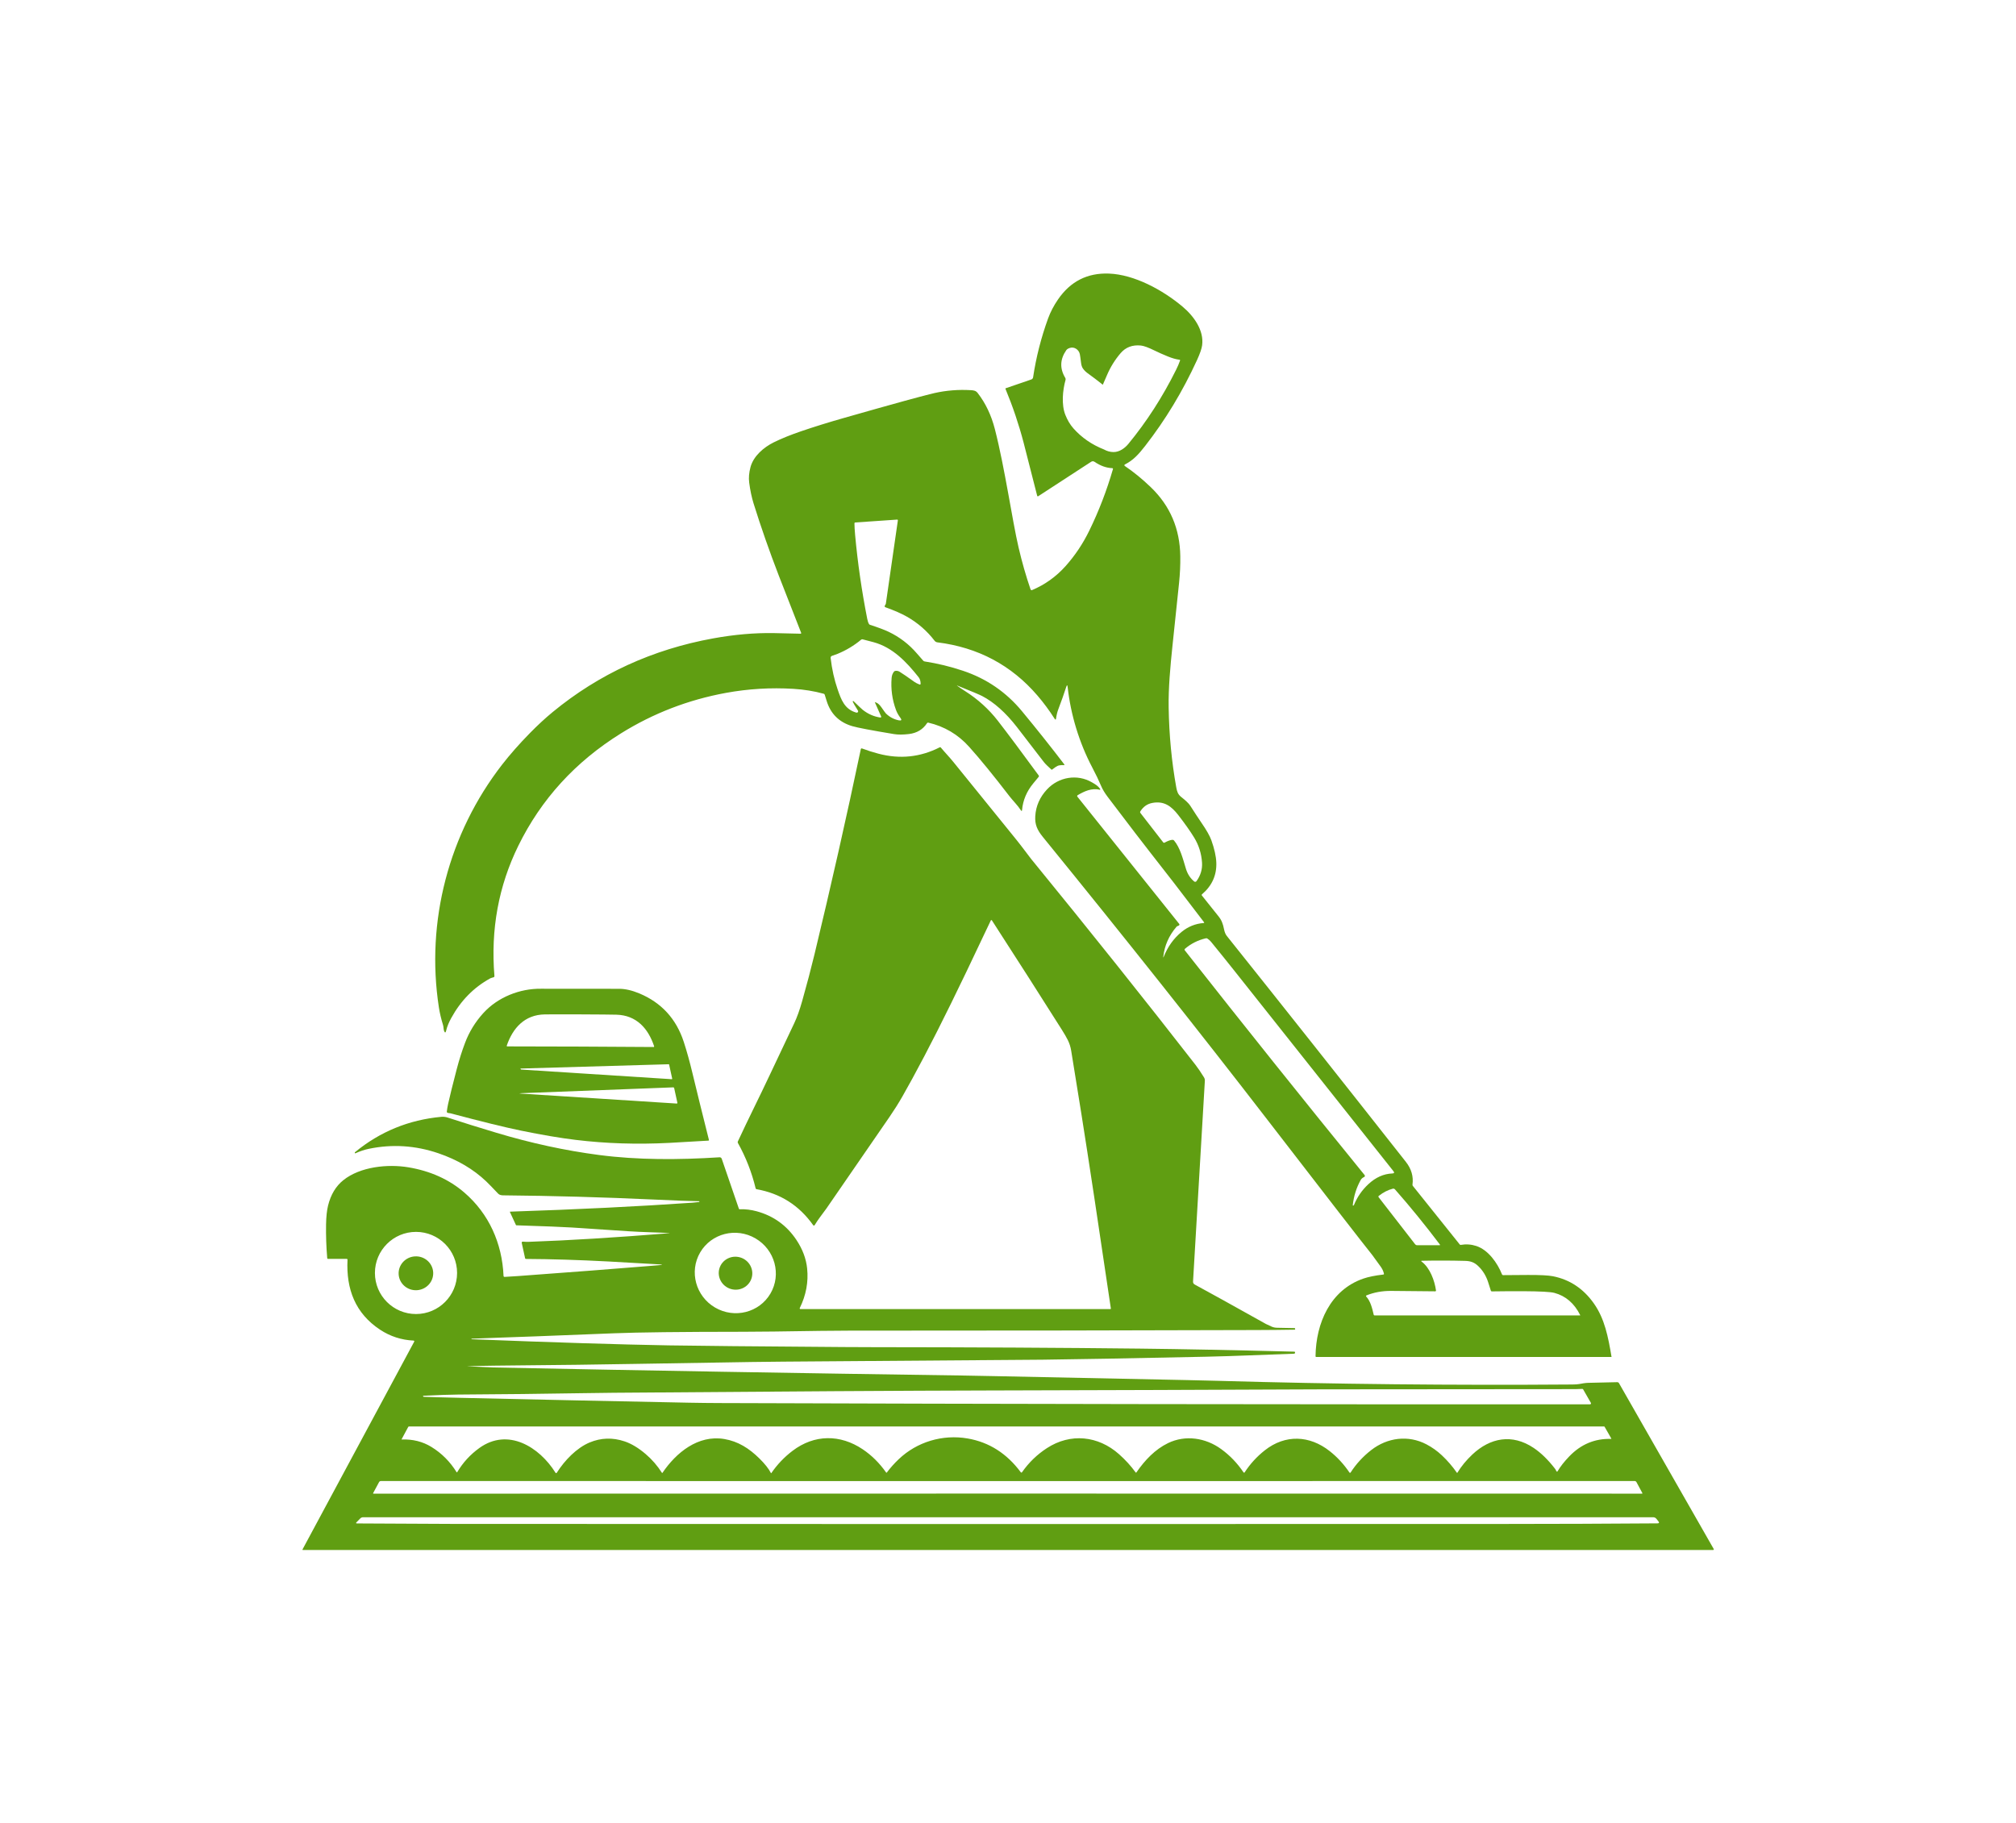
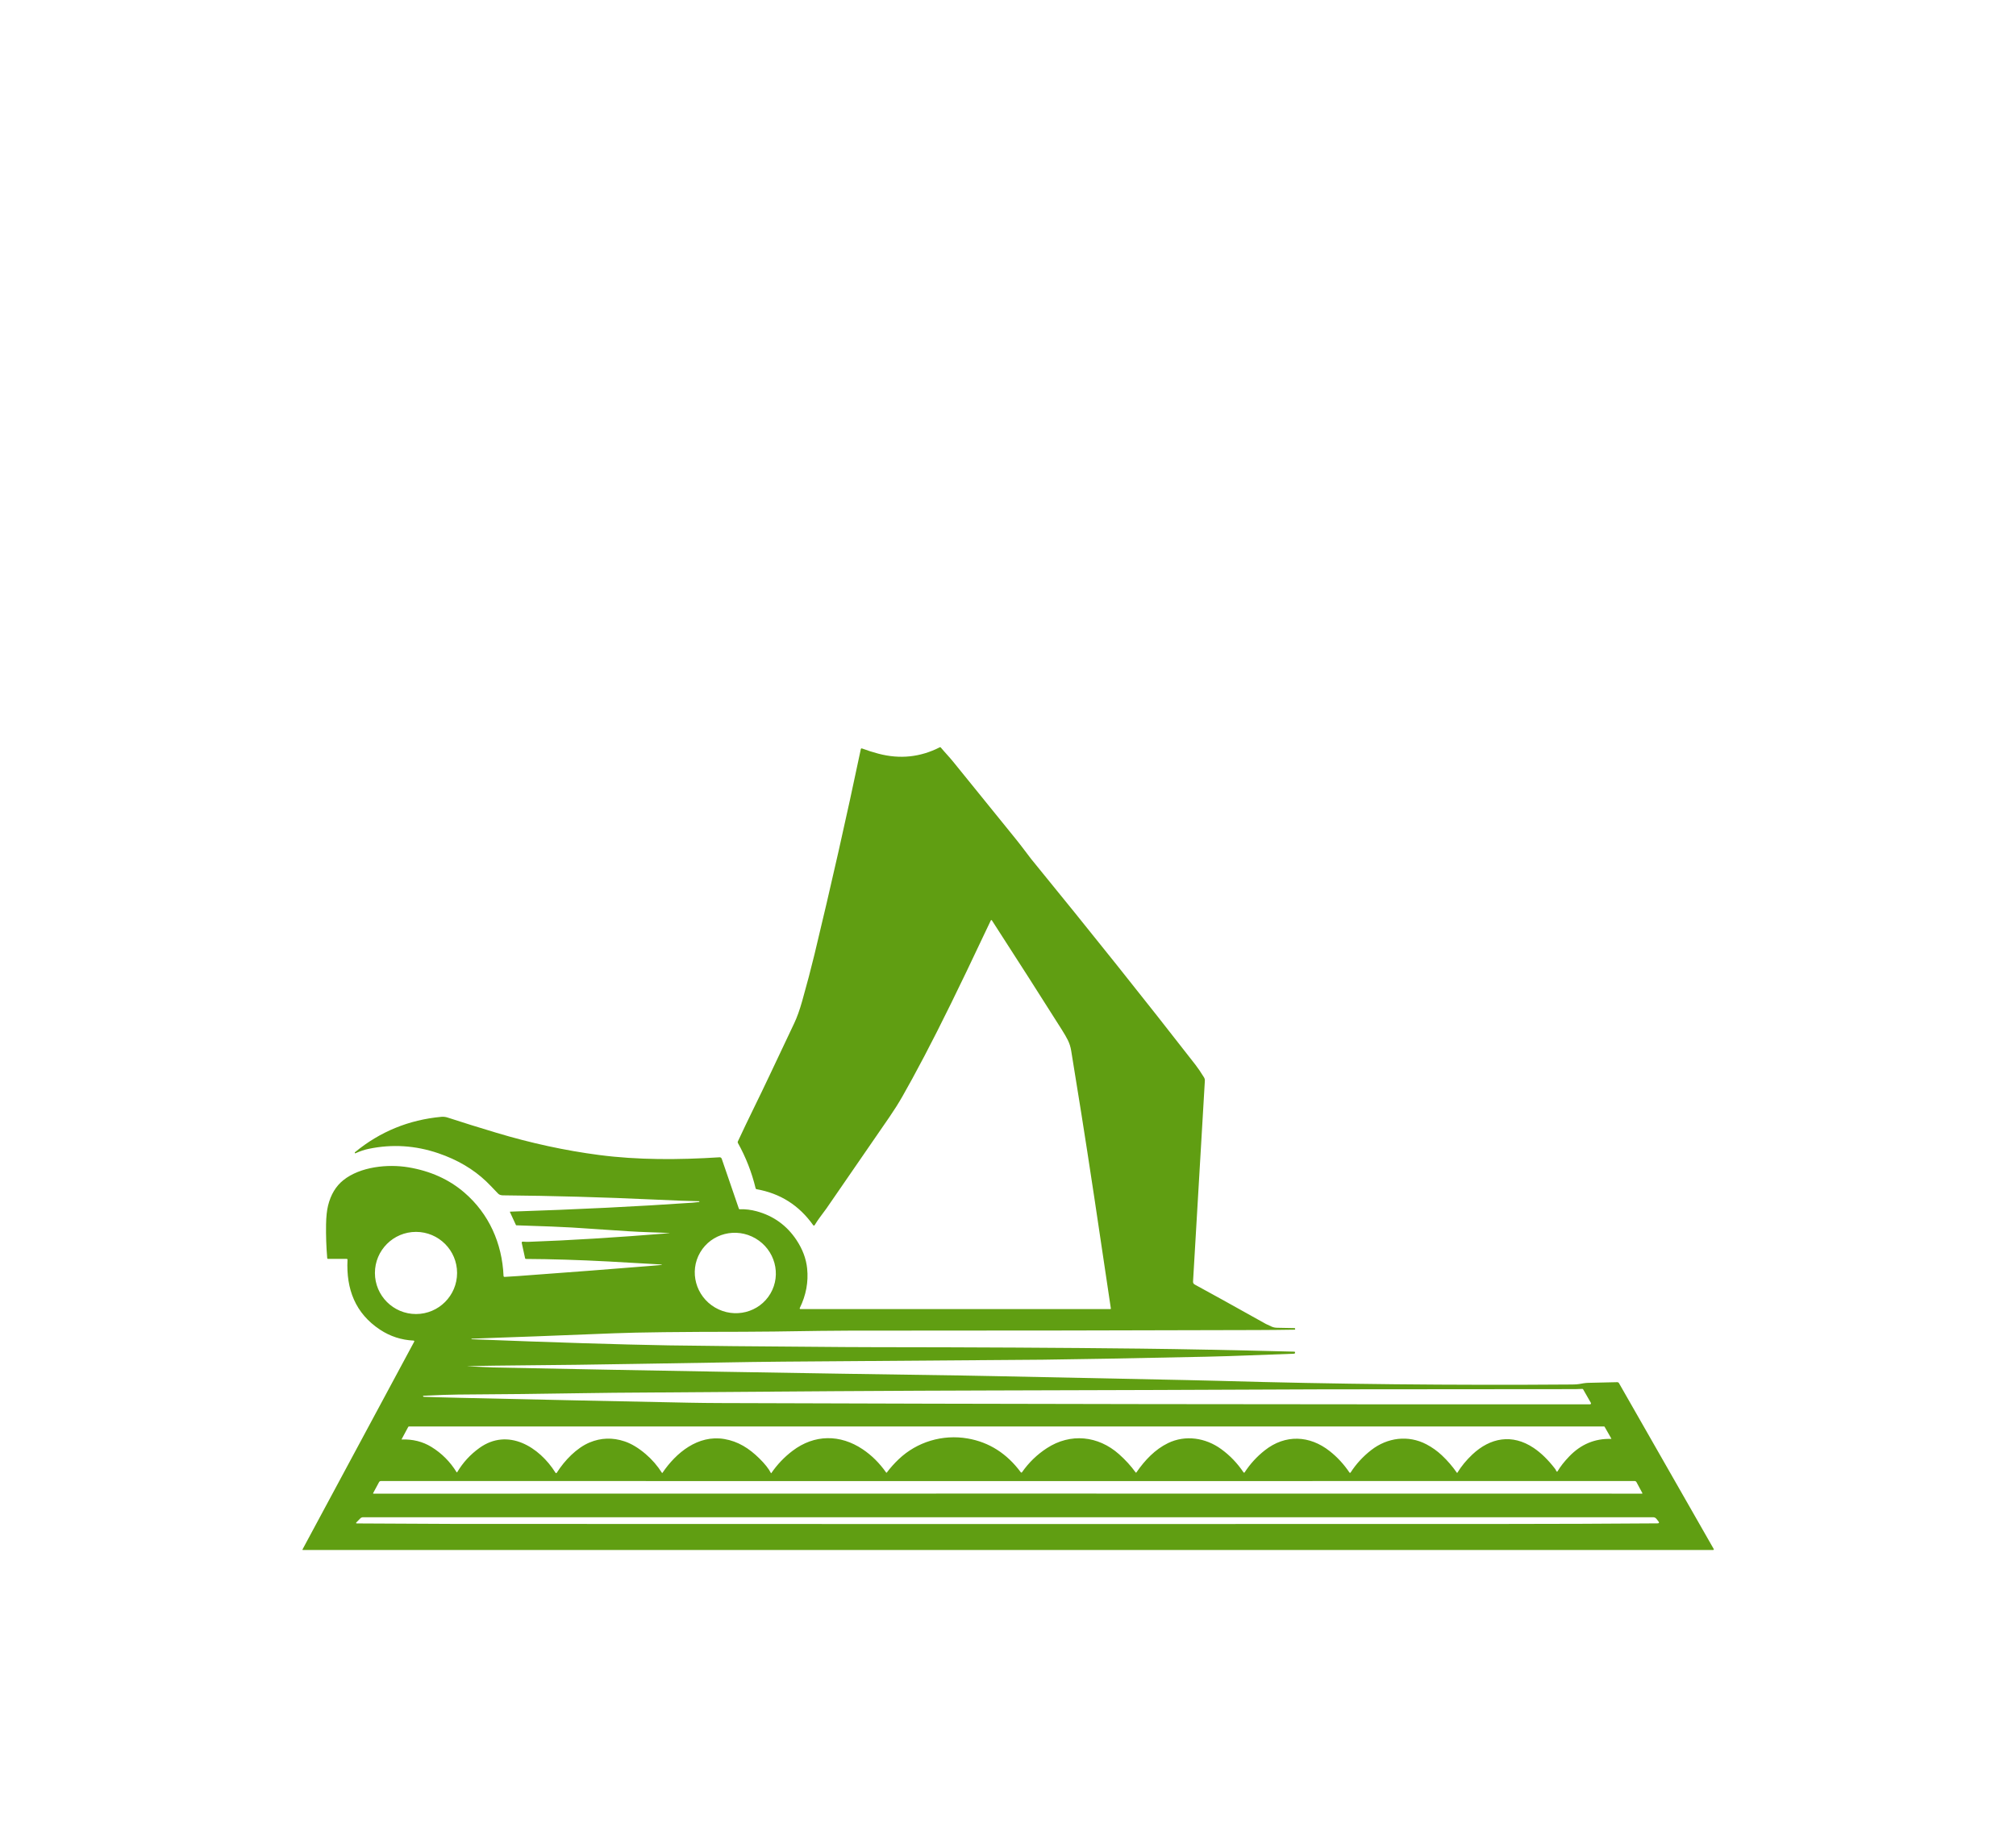
<svg xmlns="http://www.w3.org/2000/svg" width="1000" height="904.515" viewBox="0 0 1000 904.515">
  <defs />
-   <path fill="#609e12" transform="matrix(1.446 0 0 1.446 -5.774 -15.633)" d="M 332.347 246.084 C 333.152 246.681 334.054 247.287 335.047 247.916 C 339.418 250.673 343.241 254.179 346.245 258.044 C 349.676 262.469 354.372 268.75 360.325 276.889 C 360.431 277.035 360.428 277.18 360.316 277.319 C 360.094 277.59 359.482 278.33 358.474 279.543 C 356.194 282.293 354.901 285.348 354.596 288.708 C 354.558 289.134 354.422 289.169 354.195 288.809 C 353.069 287.075 351.394 285.442 350.317 284.04 C 344.834 276.899 340.209 271.23 336.446 267.036 C 332.644 262.795 327.967 260.028 322.418 258.736 C 322.263 258.701 322.1 258.765 322.01 258.901 C 320.6 261.068 318.533 262.318 315.81 262.647 C 313.77 262.89 312.052 262.897 310.659 262.666 C 302.95 261.39 298.184 260.483 296.36 259.947 C 291.861 258.62 288.927 255.724 287.555 251.259 C 287.312 250.469 287.094 249.768 286.903 249.159 C 286.849 248.989 286.739 248.878 286.569 248.83 C 283.267 247.924 279.802 247.362 276.175 247.143 C 268.352 246.669 260.624 247.137 252.985 248.536 C 240.055 250.914 228.056 255.544 216.988 262.435 C 201.364 272.156 189.634 285.007 181.798 300.981 C 175.009 314.82 172.277 329.727 173.602 345.698 C 173.616 345.89 173.534 346.017 173.359 346.084 C 172.941 346.235 172.511 346.289 172.091 346.517 C 166.487 349.606 162.051 354.128 158.789 360.078 C 157.92 361.67 157.339 363.11 157.044 364.395 C 156.853 365.229 156.606 365.239 156.302 364.423 C 156.127 363.934 156.169 363.122 155.973 362.49 C 155.308 360.324 154.829 358.293 154.541 356.401 C 149.999 326.935 157.967 296.695 176.234 273.142 C 178.957 269.64 182.133 266.033 185.764 262.329 C 188.428 259.616 191.026 257.216 193.56 255.125 C 209.455 242.038 227.83 233.605 248.689 229.825 C 255.924 228.514 262.83 227.911 269.406 228.018 C 271.434 228.05 274.51 228.119 278.628 228.23 C 278.743 228.23 278.836 228.142 278.838 228.024 C 278.839 227.999 278.833 227.974 278.825 227.948 C 278.783 227.838 278.633 227.452 278.373 226.792 C 275.134 218.546 272.728 212.384 271.155 208.313 C 267.916 199.918 265.031 191.66 262.498 183.543 C 261.838 181.415 261.336 179.024 260.992 176.377 C 260.78 174.751 260.93 172.979 261.444 171.068 C 262.467 167.265 266.001 164.259 269.447 162.56 C 272.074 161.265 275.198 160.002 278.821 158.764 C 283.286 157.239 288.131 155.732 293.358 154.244 C 310.718 149.292 321.123 146.432 324.57 145.661 C 328.647 144.748 332.803 144.42 337.04 144.674 C 338.027 144.734 338.738 144.827 339.374 145.645 C 342.082 149.135 344.048 153.267 345.272 158.039 C 348.714 171.455 351.212 189.274 353.403 198.65 C 354.573 203.665 355.944 208.453 357.513 213.02 C 357.584 213.228 357.81 213.339 358.019 213.27 C 358.028 213.267 358.035 213.264 358.043 213.261 C 362.462 211.388 366.283 208.653 369.505 205.056 C 372.743 201.431 375.456 197.382 377.642 192.903 C 380.938 186.154 383.644 179.118 385.766 171.8 C 385.832 171.563 385.745 171.437 385.502 171.427 C 383.495 171.348 381.486 170.628 379.472 169.264 C 379.074 168.995 378.678 168.992 378.279 169.254 L 360.133 181.066 C 360.03 181.132 359.891 181.104 359.823 180.997 C 359.81 180.978 359.799 180.956 359.793 180.934 C 357.317 171.197 355.759 165.096 355.115 162.622 C 353.495 156.432 351.424 150.291 348.9 144.202 C 348.859 144.115 348.887 144.055 348.979 144.02 L 357.784 140.998 C 358.1 140.888 358.331 140.611 358.381 140.278 C 359.414 133.41 361.129 126.672 363.527 120.064 C 364.331 117.858 365.468 115.679 366.944 113.531 C 371.195 107.346 377.013 104.394 384.404 104.673 C 393.07 104.997 402.793 110.253 409.63 115.992 C 413.54 119.273 417.049 124.143 416.37 129.267 C 416.215 130.44 415.623 132.15 414.594 134.394 C 409.709 145.059 403.784 154.869 396.812 163.822 C 394.524 166.76 392.706 168.742 389.869 170.164 C 389.722 170.233 389.663 170.411 389.734 170.559 C 389.757 170.607 389.793 170.644 389.836 170.676 C 392.861 172.719 395.843 175.157 398.784 177.987 C 405.392 184.351 408.758 192.24 408.876 201.661 C 408.917 204.664 408.778 207.69 408.463 210.731 C 408.08 214.404 407.322 221.636 406.189 232.428 C 405.43 239.673 404.778 246.87 404.888 253.607 C 405.039 262.997 405.908 272.117 407.499 280.97 C 407.749 282.334 408.039 283.336 409.18 284.232 C 410.782 285.492 411.816 286.49 412.283 287.223 C 413.867 289.702 415.146 291.651 416.122 293.069 C 417.869 295.599 419.004 297.607 419.535 299.091 C 420.585 302.041 421.15 304.593 421.232 306.747 C 421.396 311.074 419.755 314.708 416.31 317.652 C 416.174 317.769 416.163 317.895 416.27 318.031 C 418.192 320.447 420.104 322.844 422.012 325.219 C 423.07 326.545 423.512 327.771 423.883 329.631 C 424.08 330.607 424.39 331.361 424.812 331.892 C 443.462 355.241 463.945 381.087 486.255 409.429 C 488.155 411.839 488.911 414.448 488.526 417.248 C 488.504 417.403 488.545 417.542 488.642 417.665 L 504.74 437.776 C 504.832 437.893 504.952 437.94 505.1 437.916 C 506.918 437.603 508.692 437.732 510.424 438.298 C 514.487 439.624 517.669 444.096 519.22 448.003 C 519.295 448.205 519.444 448.303 519.665 448.297 C 520.311 448.275 523.156 448.256 528.201 448.236 C 532.329 448.223 535.172 448.369 536.725 448.678 C 542.486 449.822 547.157 452.926 550.741 457.994 C 554.477 463.287 555.646 469.462 556.804 476.293 C 556.817 476.35 556.793 476.378 556.737 476.378 L 455.552 476.378 C 455.363 476.378 455.267 476.283 455.271 476.091 C 455.415 464.81 460.292 453.418 471.665 449.484 C 473.371 448.893 475.656 448.429 478.523 448.091 C 478.7 448.069 478.771 447.971 478.735 447.797 C 478.561 446.976 478.182 446.154 477.593 445.336 C 475.816 442.87 474.865 441.563 474.74 441.404 C 471.328 437.153 459.284 421.618 438.61 394.799 C 415.675 365.049 390.048 332.766 361.726 297.953 C 359.817 295.603 358.952 293.734 359.128 290.831 C 359.336 287.351 360.691 284.275 363.195 281.609 C 367.177 277.368 373.521 276.269 378.596 279.237 C 379.841 279.966 380.649 280.43 381.407 281.505 C 381.462 281.577 381.448 281.685 381.372 281.742 C 381.331 281.77 381.277 281.783 381.226 281.77 C 378.505 281.084 375.881 282.31 373.669 283.636 C 373.506 283.734 373.455 283.946 373.554 284.107 C 373.56 284.12 373.57 284.132 373.578 284.145 L 408.505 327.791 C 408.631 327.948 408.628 328.104 408.489 328.258 C 408.385 328.362 408.198 328.46 407.931 328.542 C 407.792 328.583 407.67 328.662 407.58 328.772 C 404.967 331.817 403.454 335.256 403.04 339.09 C 403.004 339.412 403.048 339.421 403.167 339.121 C 404.572 335.603 406.623 332.742 409.325 330.534 C 411.545 328.721 414.059 327.708 416.868 327.489 C 417.094 327.473 417.139 327.373 417 327.192 C 409.252 316.998 403.076 308.985 398.467 303.155 C 396.516 300.692 391.694 294.391 384 284.253 C 382.97 282.895 382.206 281.622 381.708 280.435 C 380.933 278.591 379.929 276.494 378.695 274.157 C 374.171 265.57 371.291 256.01 370.236 246.539 C 370.15 245.765 369.988 245.746 369.747 246.492 C 368.995 248.829 368.089 251.39 367.027 254.176 C 366.686 255.067 366.43 256.118 366.258 257.328 C 366.19 257.786 366.031 257.821 365.785 257.432 C 363.965 254.577 361.989 251.908 359.86 249.429 C 350.907 239.007 339.468 232.924 325.539 231.19 C 325.162 231.143 324.824 230.947 324.596 230.647 C 321.992 227.258 318.823 224.501 315.085 222.379 C 313.218 221.317 310.753 220.237 307.69 219.138 C 307.51 219.072 307.419 218.87 307.484 218.686 C 307.49 218.664 307.5 218.648 307.509 218.629 L 307.85 218.023 C 307.856 218.01 307.861 217.995 307.866 217.982 L 311.988 189.388 C 312.019 189.167 311.922 189.063 311.694 189.082 L 297.411 190.064 C 297.204 190.077 297.1 190.187 297.103 190.393 C 297.111 191.454 297.185 192.758 297.327 194.296 C 298.193 203.837 299.582 213.457 301.49 223.15 C 301.642 223.914 301.844 224.502 302.09 224.902 C 302.172 225.038 302.298 225.136 302.445 225.183 C 305.263 226.089 307.392 226.889 308.836 227.577 C 312.591 229.374 315.82 231.847 318.522 235.002 C 319.564 236.218 320.294 237.048 320.708 237.494 C 320.831 237.63 320.983 237.712 321.163 237.741 C 325.607 238.426 329.996 239.494 334.328 240.943 C 342.411 243.65 349.154 248.273 354.561 254.808 C 359.579 260.871 364.431 266.97 369.12 273.106 C 369.165 273.163 369.158 273.242 369.102 273.283 C 369.076 273.305 369.042 273.318 369.009 273.312 C 368.489 273.283 367.97 273.306 367.448 273.388 C 366.52 273.53 365.825 274.184 364.892 274.853 C 364.811 274.907 364.734 274.903 364.66 274.837 C 363.801 274.057 362.616 272.967 362.07 272.254 C 358.909 268.117 355.836 264.125 352.853 260.281 C 349.004 255.326 345.019 251.766 340.893 249.606 C 340.083 249.18 337.244 247.986 332.374 246.018 C 332.214 245.955 332.202 245.973 332.347 246.084 Z M 382.3 142.813 C 380.585 141.442 378.833 140.111 377.043 138.819 C 376.441 138.383 375.932 137.873 375.51 137.286 C 375.159 136.795 374.936 136.132 374.837 135.298 C 374.647 133.749 374.504 132.749 374.413 132.3 C 374.101 130.816 372.535 129.67 370.981 130.184 C 370.397 130.373 369.994 130.629 369.771 130.948 C 367.608 134.062 367.482 137.219 369.395 140.415 C 369.538 140.652 369.576 140.937 369.501 141.205 C 368.521 144.706 368.053 149.648 369.447 153.151 C 370.179 154.989 371.109 156.543 372.237 157.806 C 375.05 160.967 378.541 163.374 382.703 165.019 C 383.742 165.603 384.835 165.9 385.984 165.906 C 387.979 165.922 389.84 164.595 391.066 163.102 C 397.335 155.491 402.788 147.03 407.422 137.715 C 407.981 136.595 408.436 135.534 408.783 134.539 C 408.849 134.357 408.789 134.256 408.599 134.236 C 407.407 134.081 406.088 133.709 404.642 133.118 C 402.889 132.403 401.356 131.722 400.043 131.075 C 397.926 130.03 396.36 129.456 395.35 129.357 C 392.46 129.071 390.151 129.938 388.418 131.961 C 386.452 134.255 384.882 136.792 383.709 139.567 C 383.233 140.701 382.763 141.785 382.3 142.813 Z M 291.295 235.144 L 289.401 235.823 C 289.047 235.952 288.893 236.205 288.935 236.575 C 289.37 240.381 290.176 243.987 291.352 247.395 C 292.552 250.853 293.702 254.119 297.644 255.271 C 298.083 255.4 298.328 255.249 298.38 254.823 C 298.389 254.766 298.304 254.605 298.127 254.327 C 297.295 253.007 296.753 252.078 296.504 251.538 C 296.493 251.513 296.491 251.487 296.498 251.465 C 296.517 251.415 296.55 251.377 296.599 251.351 C 296.676 251.313 296.747 251.323 296.81 251.383 C 298.509 253.044 299.555 254.033 299.951 254.348 C 301.778 255.795 303.798 256.676 306.007 256.989 C 306.14 257.011 306.266 256.919 306.285 256.787 C 306.293 256.74 306.285 256.692 306.268 256.651 L 304.082 251.712 C 304.867 251.838 305.609 252.407 306.31 253.42 C 307.204 254.715 307.739 255.444 307.911 255.618 C 309.157 256.821 310.608 257.595 312.271 257.939 C 313.237 258.131 313.425 257.835 312.833 257.048 C 312.26 256.29 311.742 255.427 311.363 254.417 C 310.049 250.88 309.545 247.21 309.853 243.404 C 309.919 242.567 310.188 241.85 310.652 241.25 C 310.763 241.111 310.921 241.02 311.094 240.991 C 311.628 240.906 312.117 240.997 312.562 241.263 C 313.475 241.812 315.174 242.978 317.66 244.753 C 318.102 245.066 318.691 245.369 319.425 245.659 C 319.567 245.716 319.728 245.65 319.782 245.511 C 319.798 245.476 319.804 245.442 319.801 245.404 C 319.792 244.479 319.564 243.737 319.124 243.171 C 314.95 237.906 310.256 232.945 303.679 231.145 C 303.054 230.971 301.794 230.643 299.897 230.157 C 299.72 230.113 299.561 230.147 299.415 230.264 C 296.955 232.308 294.247 233.934 291.295 235.144 Z M 406.741 299.179 C 408.802 301.658 409.688 305.155 410.807 308.859 C 411.354 310.662 412.296 312.118 413.642 313.233 C 413.869 313.422 414.21 313.391 414.403 313.16 C 414.409 313.151 414.419 313.141 414.425 313.132 C 415.835 311.193 416.471 309.083 416.335 306.8 C 416.14 303.66 415.23 300.774 413.606 298.131 C 412.259 295.936 410.443 293.365 408.16 290.419 C 405.831 287.425 403.312 285.502 399.246 286.294 C 397.531 286.626 396.178 287.579 395.186 289.158 C 395.056 289.366 395.066 289.569 395.219 289.762 L 403.041 299.846 C 403.138 299.969 403.307 300.004 403.444 299.931 C 404.652 299.28 405.582 298.952 406.229 298.946 C 406.436 298.94 406.605 299.019 406.741 299.179 Z M 472.101 413.958 C 472.249 414.147 472.224 414.419 472.038 414.567 C 472.008 414.592 471.975 414.611 471.941 414.627 C 471.496 414.823 471.029 415.167 470.784 415.609 C 469.297 418.281 468.384 421.176 468.043 424.294 C 468.037 424.37 468.071 424.411 468.144 424.424 C 468.195 424.43 468.244 424.424 468.292 424.408 C 468.362 424.383 468.416 424.329 468.444 424.253 C 469.574 421.483 471.229 419.09 473.418 417.065 C 475.916 414.744 478.653 413.525 481.626 413.411 C 482.265 413.389 482.383 413.124 481.986 412.622 C 469.299 396.654 451.128 373.751 427.467 343.915 C 425.141 340.978 422.46 337.649 419.422 333.929 C 419.076 333.503 418.651 333.127 418.149 332.811 C 417.997 332.713 417.834 332.685 417.657 332.726 C 414.944 333.355 412.547 334.558 410.469 336.342 C 410.32 336.468 410.295 336.693 410.415 336.844 C 430.346 362.201 450.905 387.905 472.101 413.958 Z M 482.516 418.868 C 482.327 418.66 482.039 418.571 481.77 418.641 C 480.135 419.054 478.545 419.87 476.996 421.081 C 476.804 421.227 476.785 421.397 476.933 421.584 L 489.443 437.713 C 489.597 437.908 489.834 438.026 490.087 438.026 L 497.872 438.026 C 497.934 438.029 497.984 437.978 497.985 437.919 C 497.985 437.894 497.977 437.865 497.962 437.846 C 492.824 431.043 487.675 424.718 482.516 418.868 Z M 496.355 453.849 C 493.317 453.795 488.263 453.748 481.196 453.707 C 478.136 453.687 475.315 454.202 472.731 455.251 C 472.612 455.295 472.551 455.431 472.599 455.551 C 472.608 455.579 472.623 455.605 472.646 455.627 C 474.13 457.237 474.713 459.666 475.213 461.829 C 475.254 462.022 475.376 462.117 475.573 462.117 L 545.986 462.117 C 546.031 462.113 546.064 462.082 546.064 462.038 C 546.064 462.028 546.06 462.016 546.057 462.006 C 544.036 457.964 541.086 455.425 537.204 454.386 C 535.891 454.035 532.371 453.843 526.643 453.811 C 523.33 453.795 519.698 453.815 515.753 453.874 C 515.576 453.874 515.459 453.792 515.409 453.624 C 514.91 452.064 514.609 451.126 514.512 450.813 C 513.805 448.568 512.656 446.692 511.067 445.176 C 509.68 443.856 508.418 443.448 506.488 443.401 C 501.615 443.275 496.717 443.262 491.791 443.363 C 491.461 443.37 491.428 443.47 491.69 443.667 C 494.511 445.782 496.128 450.166 496.596 453.574 C 496.612 453.707 496.52 453.83 496.384 453.845 C 496.377 453.849 496.364 453.849 496.355 453.849 Z" />
  <path fill="#609e12" transform="matrix(1.446 0 0 1.446 -5.774 -15.633)" d="M 164.378 479.595 C 169.867 479.838 172.787 479.964 173.141 479.97 C 224.302 481.013 278.137 481.938 334.644 482.746 C 336.639 482.774 340.176 482.841 345.257 482.945 C 367.523 483.412 389.489 483.864 411.157 484.299 C 414.803 484.368 418.334 484.454 421.755 484.552 C 461.908 485.708 502.448 486.128 543.373 485.816 C 544.399 485.806 545.18 485.755 545.71 485.658 C 546.63 485.481 547.79 485.269 548.809 485.247 C 552.968 485.178 556.278 485.102 558.744 485.02 C 559.004 485.013 559.244 485.146 559.37 485.367 L 591.878 542.275 C 591.937 542.376 591.897 542.502 591.786 542.559 C 591.752 542.578 591.714 542.587 591.676 542.587 L 107.863 542.587 C 107.797 542.587 107.743 542.536 107.743 542.473 C 107.743 542.452 107.746 542.435 107.756 542.419 L 146.087 471.113 C 146.15 470.993 146.109 470.844 145.989 470.782 C 145.956 470.76 145.92 470.75 145.88 470.75 C 141.688 470.555 137.85 469.311 134.37 467.011 C 125.9 461.418 122.713 453.154 123.199 443.044 C 123.21 442.825 123.108 442.722 122.893 442.722 L 116.514 442.722 C 116.347 442.722 116.255 442.636 116.242 442.469 C 115.914 438.581 115.781 434.725 115.845 430.898 C 115.89 428.264 116.119 426.103 116.533 424.418 C 117.465 420.662 119.208 417.76 121.769 415.714 C 127.577 411.068 137.001 410.114 144.109 411.305 C 151.665 412.572 158.063 415.464 163.304 419.984 C 171.716 427.238 176.245 437.364 176.728 448.582 C 176.736 448.769 176.894 448.91 177.082 448.9 L 177.083 448.9 C 178.278 448.85 179.804 448.755 181.666 448.613 C 199.976 447.274 214.857 446.134 226.313 445.193 C 228.424 445.019 229.727 444.909 230.221 444.864 C 231.421 444.76 231.418 444.672 230.218 444.605 C 220.529 444.046 214.674 443.711 212.655 443.607 C 202.505 443.074 193.106 442.783 184.459 442.739 C 184.27 442.739 184.152 442.644 184.111 442.458 L 182.965 437.216 C 182.927 437.029 183.044 436.846 183.227 436.808 C 183.259 436.802 183.293 436.799 183.325 436.802 C 184.078 436.868 184.802 436.887 185.494 436.862 C 199.119 436.385 215.172 435.397 233.66 433.903 C 233.67 433.903 233.679 433.894 233.679 433.882 C 233.679 433.87 233.67 433.86 233.66 433.86 L 233.66 433.86 C 229.012 433.607 224.244 433.547 219.625 433.241 C 211.04 432.67 204.561 432.243 200.192 431.956 C 197.334 431.769 190.977 431.517 181.118 431.198 C 181.063 431.198 181.011 431.166 180.984 431.116 L 178.912 426.628 C 178.893 426.587 178.912 426.54 178.953 426.521 C 178.963 426.518 178.971 426.515 178.978 426.515 C 202.146 425.753 223.006 424.73 241.561 423.439 C 241.975 423.411 242.724 423.332 243.805 423.202 C 243.896 423.193 243.933 423.145 243.915 423.063 L 243.915 423.06 C 243.894 422.981 243.852 422.94 243.787 422.937 C 240.602 422.886 235.374 422.694 228.103 422.355 C 210.806 421.553 193.594 421.077 176.467 420.916 C 175.971 420.909 175.276 420.758 174.91 420.369 C 172.886 418.234 171.515 416.826 170.795 416.146 C 166.372 411.933 160.899 408.708 154.376 406.482 C 146.504 403.798 138.549 403.287 130.508 404.957 C 129.012 405.267 127.493 405.772 125.952 406.474 C 125.8 406.543 125.713 406.49 125.693 406.316 C 125.682 406.237 125.715 406.158 125.777 406.108 C 134.365 399.055 144.229 395.016 155.367 393.983 C 156.109 393.914 156.839 393.999 157.553 394.233 C 162.789 395.941 168.386 397.688 174.345 399.472 C 186.19 403.025 197.905 405.561 209.492 407.076 C 222.805 408.816 236.781 408.76 250.826 407.863 C 251.156 407.841 251.461 408.043 251.568 408.355 L 257.455 425.498 C 257.499 425.625 257.625 425.71 257.763 425.704 C 259.635 425.6 261.73 425.887 263.551 426.383 C 269.321 427.959 273.864 431.228 277.182 436.196 C 279.291 439.36 280.523 442.626 280.87 445.989 C 281.353 450.638 280.507 455.177 278.337 459.607 C 278.28 459.721 278.328 459.857 278.441 459.914 C 278.473 459.93 278.507 459.936 278.544 459.936 L 384.902 459.936 C 384.989 459.936 385.061 459.867 385.061 459.775 C 385.063 459.765 385.061 459.759 385.061 459.753 C 380.828 431.032 377.459 408.792 374.957 393.03 C 374.374 389.341 373.204 382.099 371.451 371.299 C 371.238 369.991 370.856 368.778 370.3 367.667 C 369.823 366.706 369.145 365.528 368.264 364.133 C 361.101 352.785 353.093 340.263 344.243 326.566 C 344.181 326.468 344.054 326.44 343.959 326.503 C 343.926 326.522 343.899 326.553 343.883 326.588 C 342.978 328.467 342.179 330.148 341.486 331.625 C 333.31 349.002 326.519 362.828 321.114 373.102 C 318.111 378.803 315.589 383.436 313.546 386.998 C 312.185 389.373 310.718 391.7 309.148 393.983 C 302.388 403.821 295.164 414.306 287.477 425.445 C 287.191 425.859 286.499 426.794 285.404 428.247 C 284.703 429.179 284.052 430.148 283.446 431.149 C 283.363 431.285 283.184 431.333 283.043 431.247 C 283.008 431.226 282.977 431.196 282.953 431.165 C 278.137 424.362 271.661 420.247 263.524 418.816 C 263.352 418.785 263.244 418.683 263.202 418.513 C 261.887 413.052 259.857 407.857 257.113 402.93 C 257.032 402.779 257.028 402.602 257.097 402.447 C 260.841 394.375 264.282 387.638 268.043 379.633 C 270.593 374.192 273.399 368.261 276.46 361.83 C 277.401 359.853 278.307 357.326 279.176 354.241 C 280.799 348.496 282.198 343.184 283.376 338.307 C 289.099 314.567 294.405 291.067 299.293 267.804 C 299.326 267.649 299.476 267.548 299.632 267.583 C 299.643 267.583 299.657 267.586 299.67 267.592 C 301.53 268.287 303.412 268.887 305.318 269.389 C 312.686 271.335 319.71 270.602 326.385 267.188 C 326.492 267.131 326.626 267.16 326.709 267.258 C 328.092 268.922 329.695 270.574 330.979 272.166 C 341.109 284.71 348.008 293.225 351.674 297.712 C 352.865 299.171 353.888 300.469 354.745 301.603 C 356.467 303.893 357.45 305.19 357.7 305.494 C 377.988 330.334 396.789 353.888 414.102 376.159 C 414.935 377.232 415.917 378.679 417.048 380.508 C 417.237 380.815 417.329 381.171 417.309 381.534 L 413.252 450.474 C 413.222 450.945 413.416 451.291 413.83 451.519 C 418.55 454.074 426.696 458.587 438.268 465.055 C 438.312 465.08 438.944 465.374 440.164 465.936 C 440.762 466.211 441.427 466.35 442.163 466.353 C 442.573 466.36 444.551 466.394 448.097 466.467 C 448.166 466.467 448.208 466.498 448.227 466.562 L 448.27 466.723 C 448.319 466.909 448.246 467.003 448.053 467.007 C 443.764 467.076 439.472 467.12 435.167 467.133 C 393.855 467.272 347.218 467.341 295.263 467.341 C 290.804 467.341 282.223 467.443 269.524 467.645 C 266.261 467.696 262.729 467.724 258.922 467.727 C 237.569 467.743 222.855 467.911 214.776 468.239 C 192.061 469.145 178.755 469.654 174.858 469.758 C 174.145 469.78 171.127 469.894 165.81 470.1 C 165.758 470.1 165.715 470.144 165.717 470.198 C 165.717 470.204 165.717 470.214 165.72 470.22 C 165.745 470.305 165.786 470.327 165.844 470.289 C 194.047 471.397 216.545 472.099 233.341 472.393 C 242.844 472.557 262.867 472.749 293.407 472.967 C 297.392 472.995 300.929 473.011 304.02 473.011 C 337.961 473.036 368.332 473.2 395.129 473.504 C 409.407 473.665 427.042 474.013 448.031 474.549 C 448.151 474.553 448.246 474.651 448.243 474.774 C 448.243 474.777 448.243 474.78 448.243 474.784 L 448.232 474.973 C 448.224 475.121 448.107 475.242 447.961 475.247 C 437.899 475.579 427.865 476.071 417.781 476.283 C 391.55 476.839 372.851 477.179 361.692 477.306 C 354.267 477.388 324.567 477.609 272.593 477.975 C 269.011 477.997 265.474 478.038 261.98 478.095 C 237.501 478.49 224.153 478.704 221.936 478.749 C 211.633 478.951 195.545 479.153 173.673 479.352 C 169.924 479.387 166.826 479.459 164.378 479.57 C 164.37 479.577 164.364 479.583 164.364 479.59 C 164.364 479.595 164.371 479.598 164.378 479.595 L 164.378 479.595 Z M 160.79 447.548 C 160.79 439.767 154.48 433.456 146.696 433.456 C 138.913 433.456 132.604 439.767 132.604 447.548 C 132.604 455.33 138.913 461.64 146.696 461.64 L 146.696 461.64 C 154.479 461.64 160.79 455.33 160.79 447.548 L 160.79 447.548 Z M 268.29 454.604 C 272.118 448.054 269.822 439.59 263.163 435.699 C 256.504 431.808 248.002 433.963 244.174 440.512 L 244.174 440.512 C 240.348 447.065 242.642 455.53 249.301 459.42 C 255.96 463.31 264.462 461.153 268.29 454.604 Z M 149.124 489.799 L 149.225 489.972 C 149.247 490.007 149.276 490.03 149.317 490.033 C 151.306 490.125 155.624 490.245 162.269 490.399 C 188.629 490.999 214.662 491.555 240.368 492.063 C 243.989 492.132 247.525 492.174 250.976 492.183 C 346.65 492.518 446.139 492.661 549.434 492.616 C 549.618 492.62 549.766 492.471 549.766 492.285 C 549.766 492.227 549.75 492.168 549.722 492.117 L 547.084 487.507 C 547.02 487.387 546.892 487.318 546.756 487.326 C 545.908 487.38 545.105 487.405 544.343 487.405 C 492.785 487.425 463.948 487.446 457.826 487.474 C 419.607 487.648 381.418 487.778 343.262 487.866 C 315.598 487.929 272.683 488.188 214.522 488.653 C 211.278 488.678 207.744 488.725 203.918 488.792 C 190.486 489.02 176.205 489.181 161.074 489.269 C 158.367 489.289 154.407 489.424 149.188 489.683 C 149.103 489.685 149.083 489.723 149.124 489.799 Z M 268.463 516.22 C 268.475 516.255 268.513 516.271 268.545 516.255 C 268.558 516.251 268.567 516.242 268.573 516.233 C 270.593 513.284 273.02 510.731 275.861 508.575 C 283.346 502.884 292.203 502.861 299.925 508.038 C 302.998 510.101 305.682 512.76 307.977 516.021 C 308.019 516.082 308.105 516.1 308.165 516.059 C 308.179 516.049 308.19 516.04 308.2 516.028 C 309.409 514.411 310.774 512.88 312.294 511.439 C 318.568 505.476 327.362 502.845 335.949 504.336 C 343.31 505.614 349.388 509.486 354.178 515.948 C 354.257 516.052 354.407 516.074 354.513 515.996 C 354.534 515.979 354.553 515.961 354.566 515.942 C 356.893 512.606 359.747 509.839 363.128 507.645 C 371.21 502.389 380.709 503.384 387.838 509.708 C 390.055 511.679 391.957 513.763 393.544 515.961 C 393.644 516.097 393.742 516.094 393.837 515.958 C 396.76 511.723 400.249 508.075 404.651 505.931 C 410.633 503.022 417.578 504.093 422.927 507.994 C 425.908 510.16 428.459 512.819 430.579 515.977 C 430.647 516.079 430.785 516.103 430.883 516.038 C 430.905 516.021 430.926 516.003 430.943 515.977 C 432.824 513.078 435.131 510.554 437.869 508.398 C 444.917 502.845 453.261 503.25 460.125 508.669 C 462.725 510.715 464.987 513.169 466.919 516.03 C 466.986 516.134 467.124 516.163 467.225 516.096 C 467.254 516.077 467.279 516.052 467.295 516.027 C 469.183 513.087 471.545 510.512 474.382 508.308 C 479.898 504.013 487.074 503.078 493.296 506.334 C 495.244 507.36 497.005 508.61 498.576 510.086 C 500.552 511.94 502.271 513.939 503.743 516.077 C 503.781 516.131 503.852 516.143 503.902 516.108 C 503.917 516.098 503.926 516.086 503.935 516.073 C 505.29 513.856 506.998 511.781 509.051 509.845 C 515.167 504.084 522.704 502.622 530.088 507.571 C 532.614 509.264 535.068 511.655 537.449 514.747 C 537.576 514.911 537.677 515.092 537.751 515.281 C 537.813 515.442 537.884 515.558 537.974 515.637 C 538.097 515.754 538.203 515.741 538.291 515.596 C 539.251 513.969 540.592 512.264 542.318 510.47 C 546.321 506.318 551.089 504.322 556.628 504.486 C 556.756 504.496 556.787 504.442 556.723 504.335 L 554.441 500.34 C 554.397 500.264 554.315 500.213 554.226 500.213 L 144.314 500.213 C 144.178 500.213 144.081 500.274 144.017 500.397 L 141.742 504.632 C 141.734 504.645 141.739 504.66 141.753 504.669 C 141.759 504.673 141.762 504.673 141.769 504.676 C 145.606 504.546 149.02 505.405 152.011 507.253 C 155.539 509.429 158.411 512.313 160.623 515.903 C 160.661 515.957 160.737 515.975 160.792 515.937 C 160.81 515.928 160.82 515.912 160.832 515.896 C 162.79 512.599 165.328 509.835 168.441 507.596 C 178.255 500.541 189.015 507.252 194.51 516.026 C 194.684 516.303 194.858 516.303 195.034 516.026 C 197.687 511.844 201.818 507.559 206.252 505.708 C 210.152 504.082 214.154 503.956 218.256 505.333 C 220.599 506.119 223.014 507.575 225.501 509.697 C 227.668 511.548 229.524 513.692 231.075 516.136 C 231.103 516.18 231.16 516.193 231.203 516.164 C 231.214 516.158 231.22 516.151 231.228 516.143 C 235.937 509.175 243.452 503.02 252.45 504.52 C 257.211 505.316 260.977 507.739 264.451 511.15 C 266.369 513.033 267.705 514.723 268.463 516.22 Z M 349.686 518.958 C 341.037 518.958 336.333 518.958 335.572 518.958 C 294.836 518.977 227.876 518.968 134.695 518.933 C 134.379 518.933 134.147 519.072 133.999 519.35 L 132.014 523.042 C 131.933 523.19 131.979 523.266 132.148 523.266 C 162.042 523.238 234.554 523.228 349.686 523.238 C 464.825 523.225 537.339 523.232 567.23 523.26 C 567.399 523.26 567.444 523.187 567.365 523.035 L 565.382 519.347 C 565.232 519.069 564.999 518.927 564.686 518.927 C 471.503 518.968 404.544 518.977 363.807 518.958 C 363.042 518.958 358.336 518.958 349.686 518.958 Z M 127.576 531.768 L 126.292 533.081 C 126.033 533.35 126.091 533.482 126.461 533.485 C 144.791 533.592 155.976 533.646 160.014 533.65 C 279.616 533.7 399.219 533.707 518.819 533.666 C 537.614 533.659 555.519 533.59 572.534 533.46 C 573.141 533.454 573.257 533.217 572.878 532.743 L 572.184 531.872 C 571.925 531.553 571.535 531.363 571.117 531.363 L 128.53 531.363 C 128.17 531.363 127.826 531.509 127.576 531.768 Z" />
-   <path fill="#609e12" transform="matrix(1.446 0 0 1.446 -5.774 -15.633)" d="M 157.851 392.681 C 157.687 392.66 157.567 392.627 157.485 392.589 C 157.339 392.52 157.251 392.362 157.267 392.201 C 157.352 391.421 157.497 390.549 157.706 389.586 C 158.331 386.772 159.31 382.805 160.651 377.683 C 161.499 374.446 162.453 371.426 163.515 368.625 C 164.939 364.845 167.022 361.443 169.764 358.421 C 174.744 352.922 182.312 349.944 189.595 350.036 C 190.681 350.052 199.61 350.057 216.38 350.057 C 218.474 350.06 220.779 350.588 223.302 351.636 C 230.882 354.801 235.967 360.347 238.555 368.28 C 239.591 371.458 240.597 375.087 241.574 379.17 C 242.892 384.685 244.761 392.255 247.178 401.887 C 247.222 402.048 247.159 402.137 246.993 402.146 C 240.296 402.547 235.833 402.803 233.607 402.92 C 222.524 403.491 211.806 403.15 201.453 401.89 C 196.224 401.259 189.995 400.204 182.769 398.726 C 177.369 397.623 169.265 395.634 158.456 392.76 C 158.441 392.754 158.239 392.729 157.851 392.681 Z M 203.103 369.882 C 205.416 369.888 213.785 369.939 228.212 370.028 C 228.315 370.028 228.397 369.946 228.397 369.841 C 228.398 369.819 228.394 369.797 228.387 369.778 C 226.361 363.667 222.319 359.116 215.434 358.942 C 213.653 358.895 209.558 358.86 203.15 358.832 C 196.747 358.807 192.652 358.811 190.866 358.842 C 183.981 358.959 179.904 363.478 177.824 369.573 C 177.787 369.668 177.838 369.772 177.934 369.81 C 177.955 369.816 177.977 369.819 177.999 369.819 C 192.427 369.851 200.792 369.872 203.103 369.882 Z M 182.551 377.516 L 182.655 377.68 C 182.683 377.734 182.731 377.762 182.794 377.765 L 234.427 381.072 C 234.509 381.075 234.579 381.015 234.585 380.933 C 234.586 380.913 234.585 380.898 234.582 380.885 L 233.526 376.053 C 233.511 375.978 233.466 375.94 233.388 375.94 L 182.608 377.412 C 182.532 377.411 182.51 377.445 182.551 377.516 Z M 235.255 384.104 C 235.225 383.961 235.097 383.864 234.952 383.87 L 182.873 385.869 C 181.856 385.907 181.854 385.958 182.868 386.024 L 236.066 389.422 C 236.303 389.441 236.398 389.333 236.347 389.1 L 235.255 384.104 Z" />
-   <path fill="#609e12" transform="matrix(-0.088 -1.443 1.443 -0.088 -471.625 639.257)" d="M -17.506 468.387 C -17.506 471.664 -20.109 474.321 -23.319 474.321 C -26.53 474.321 -29.132 471.664 -29.132 468.387 C -29.132 465.109 -26.53 462.453 -23.319 462.453 C -20.109 462.453 -17.506 465.109 -17.506 468.387 Z" />
-   <path fill="#609e12" transform="matrix(1.446 0 0 1.446 -5.774 -15.633)" d="M 257.912 442.214 C 260.963 443.12 262.721 446.278 261.834 449.273 C 260.947 452.26 257.754 453.954 254.701 453.05 C 251.649 452.144 249.893 448.988 250.777 445.994 C 251.665 443.004 254.858 441.314 257.912 442.214 Z" />
</svg>